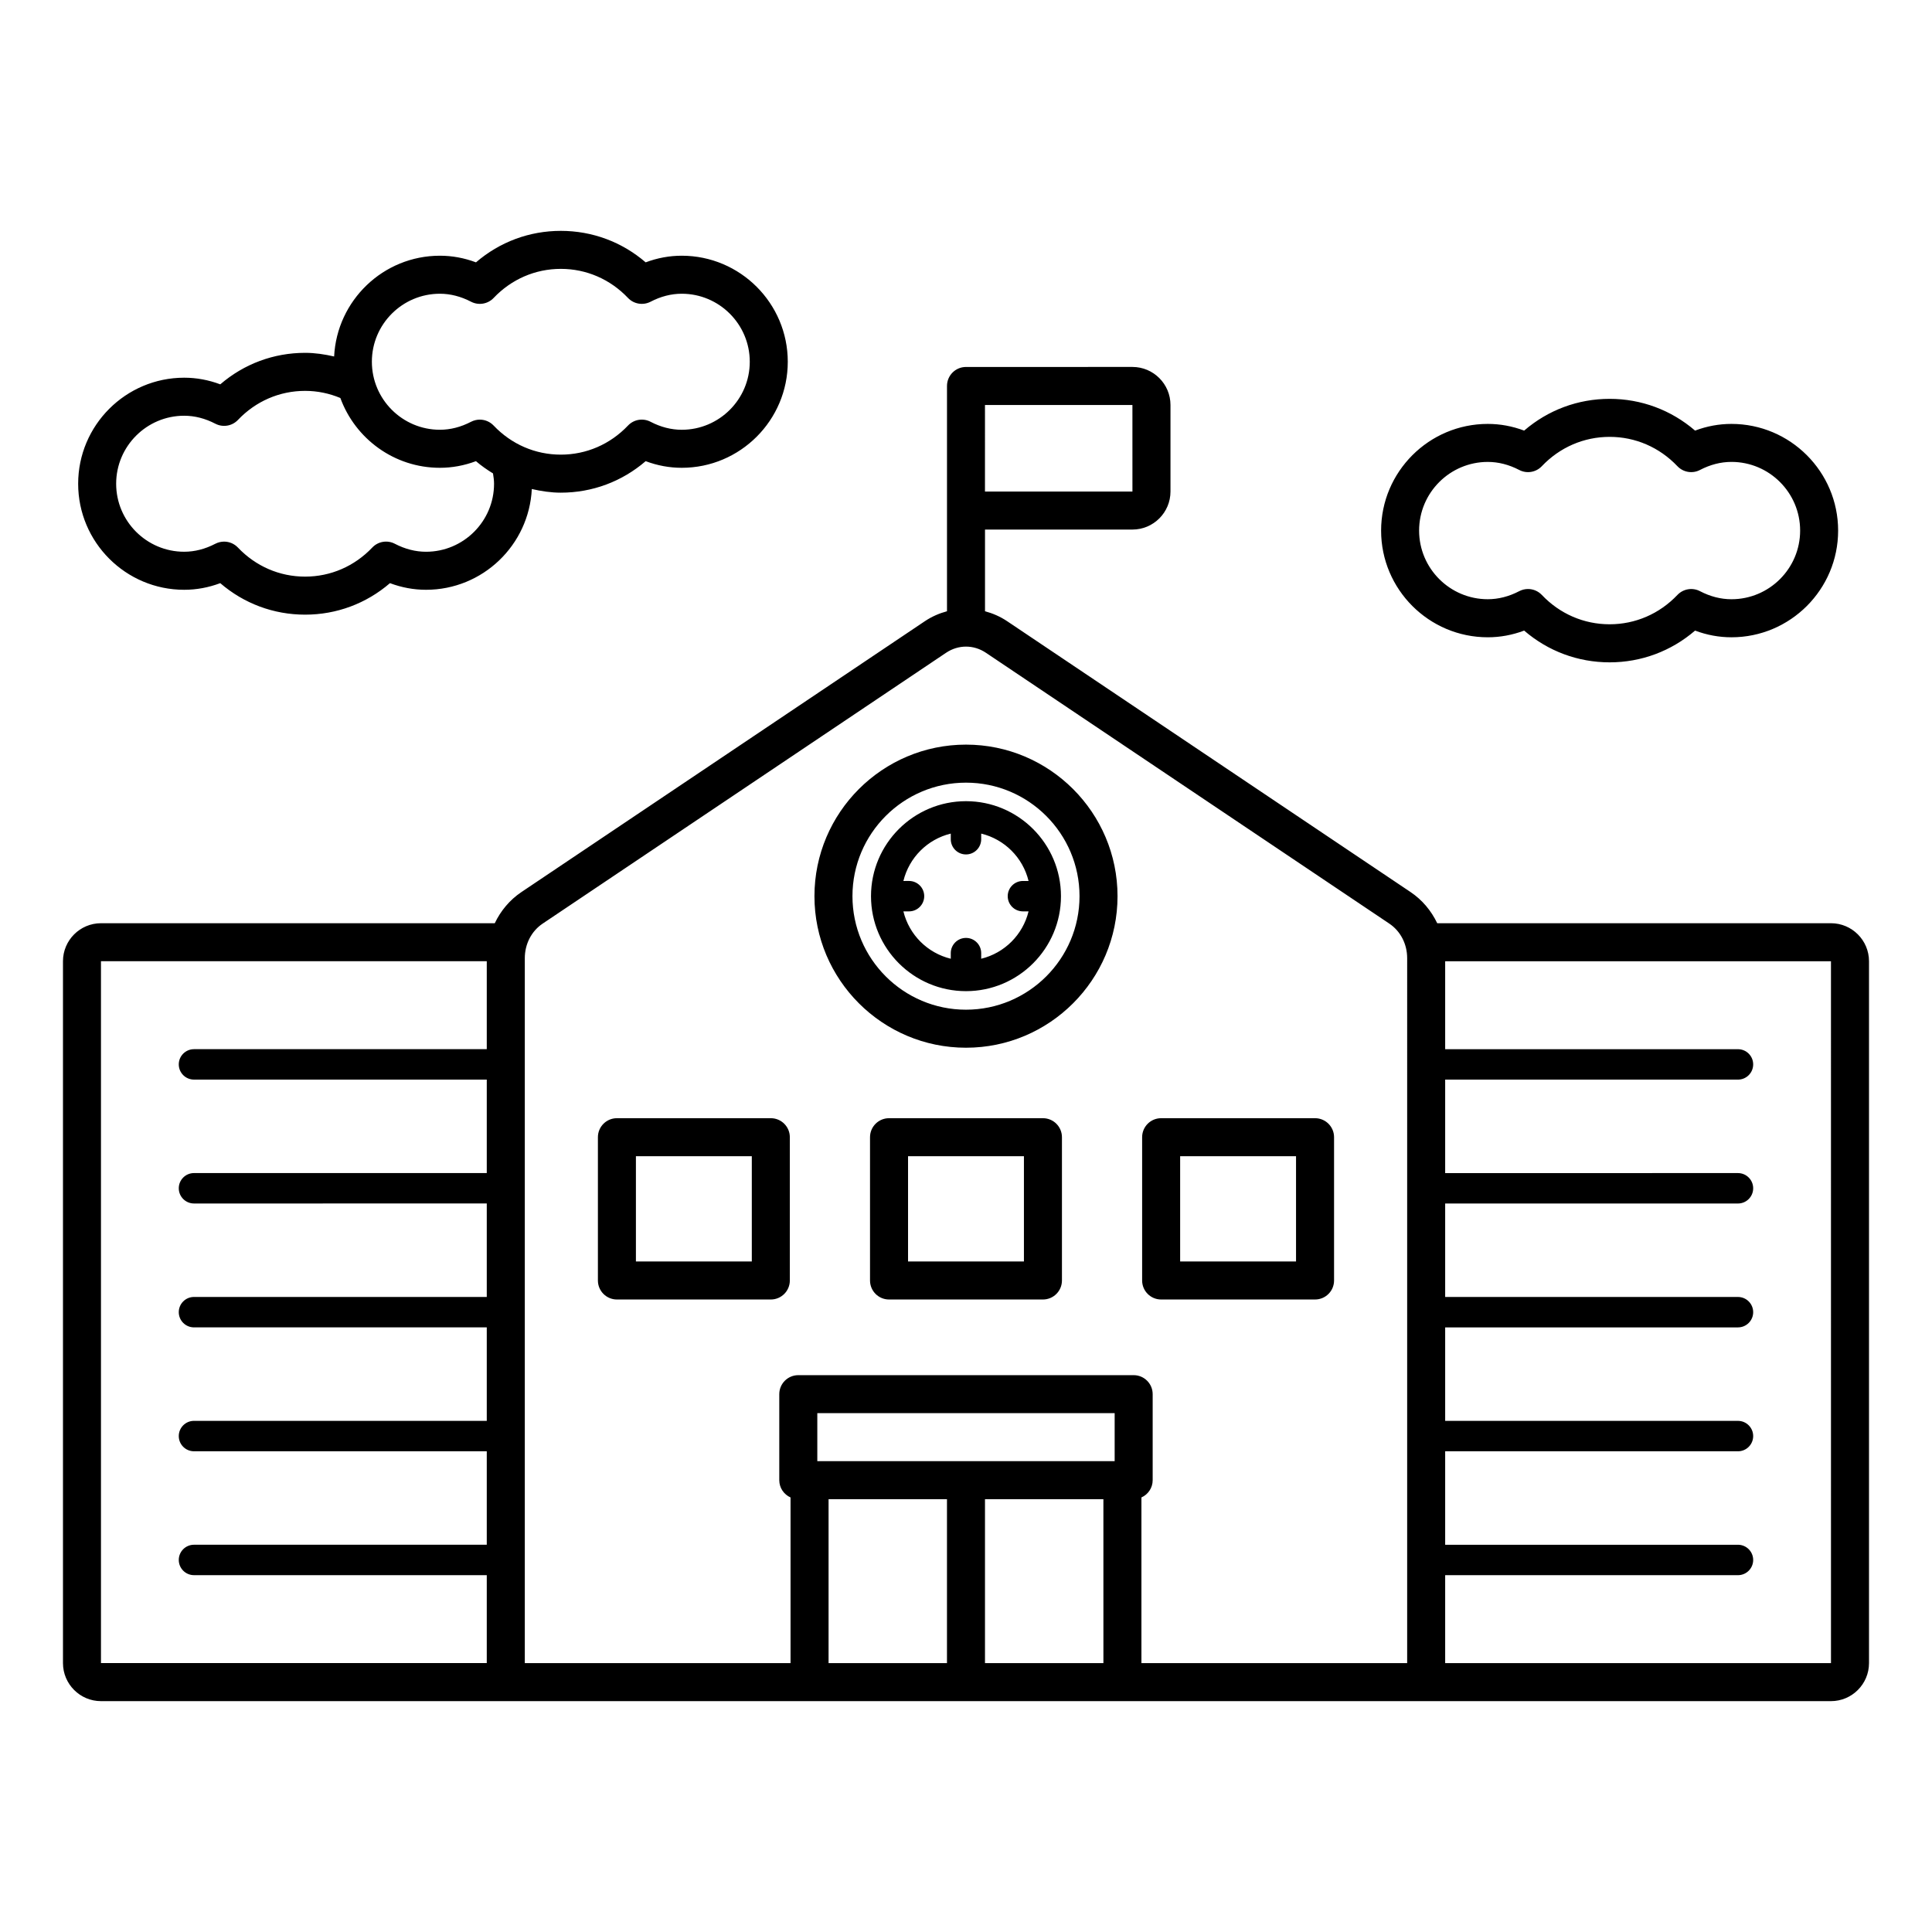
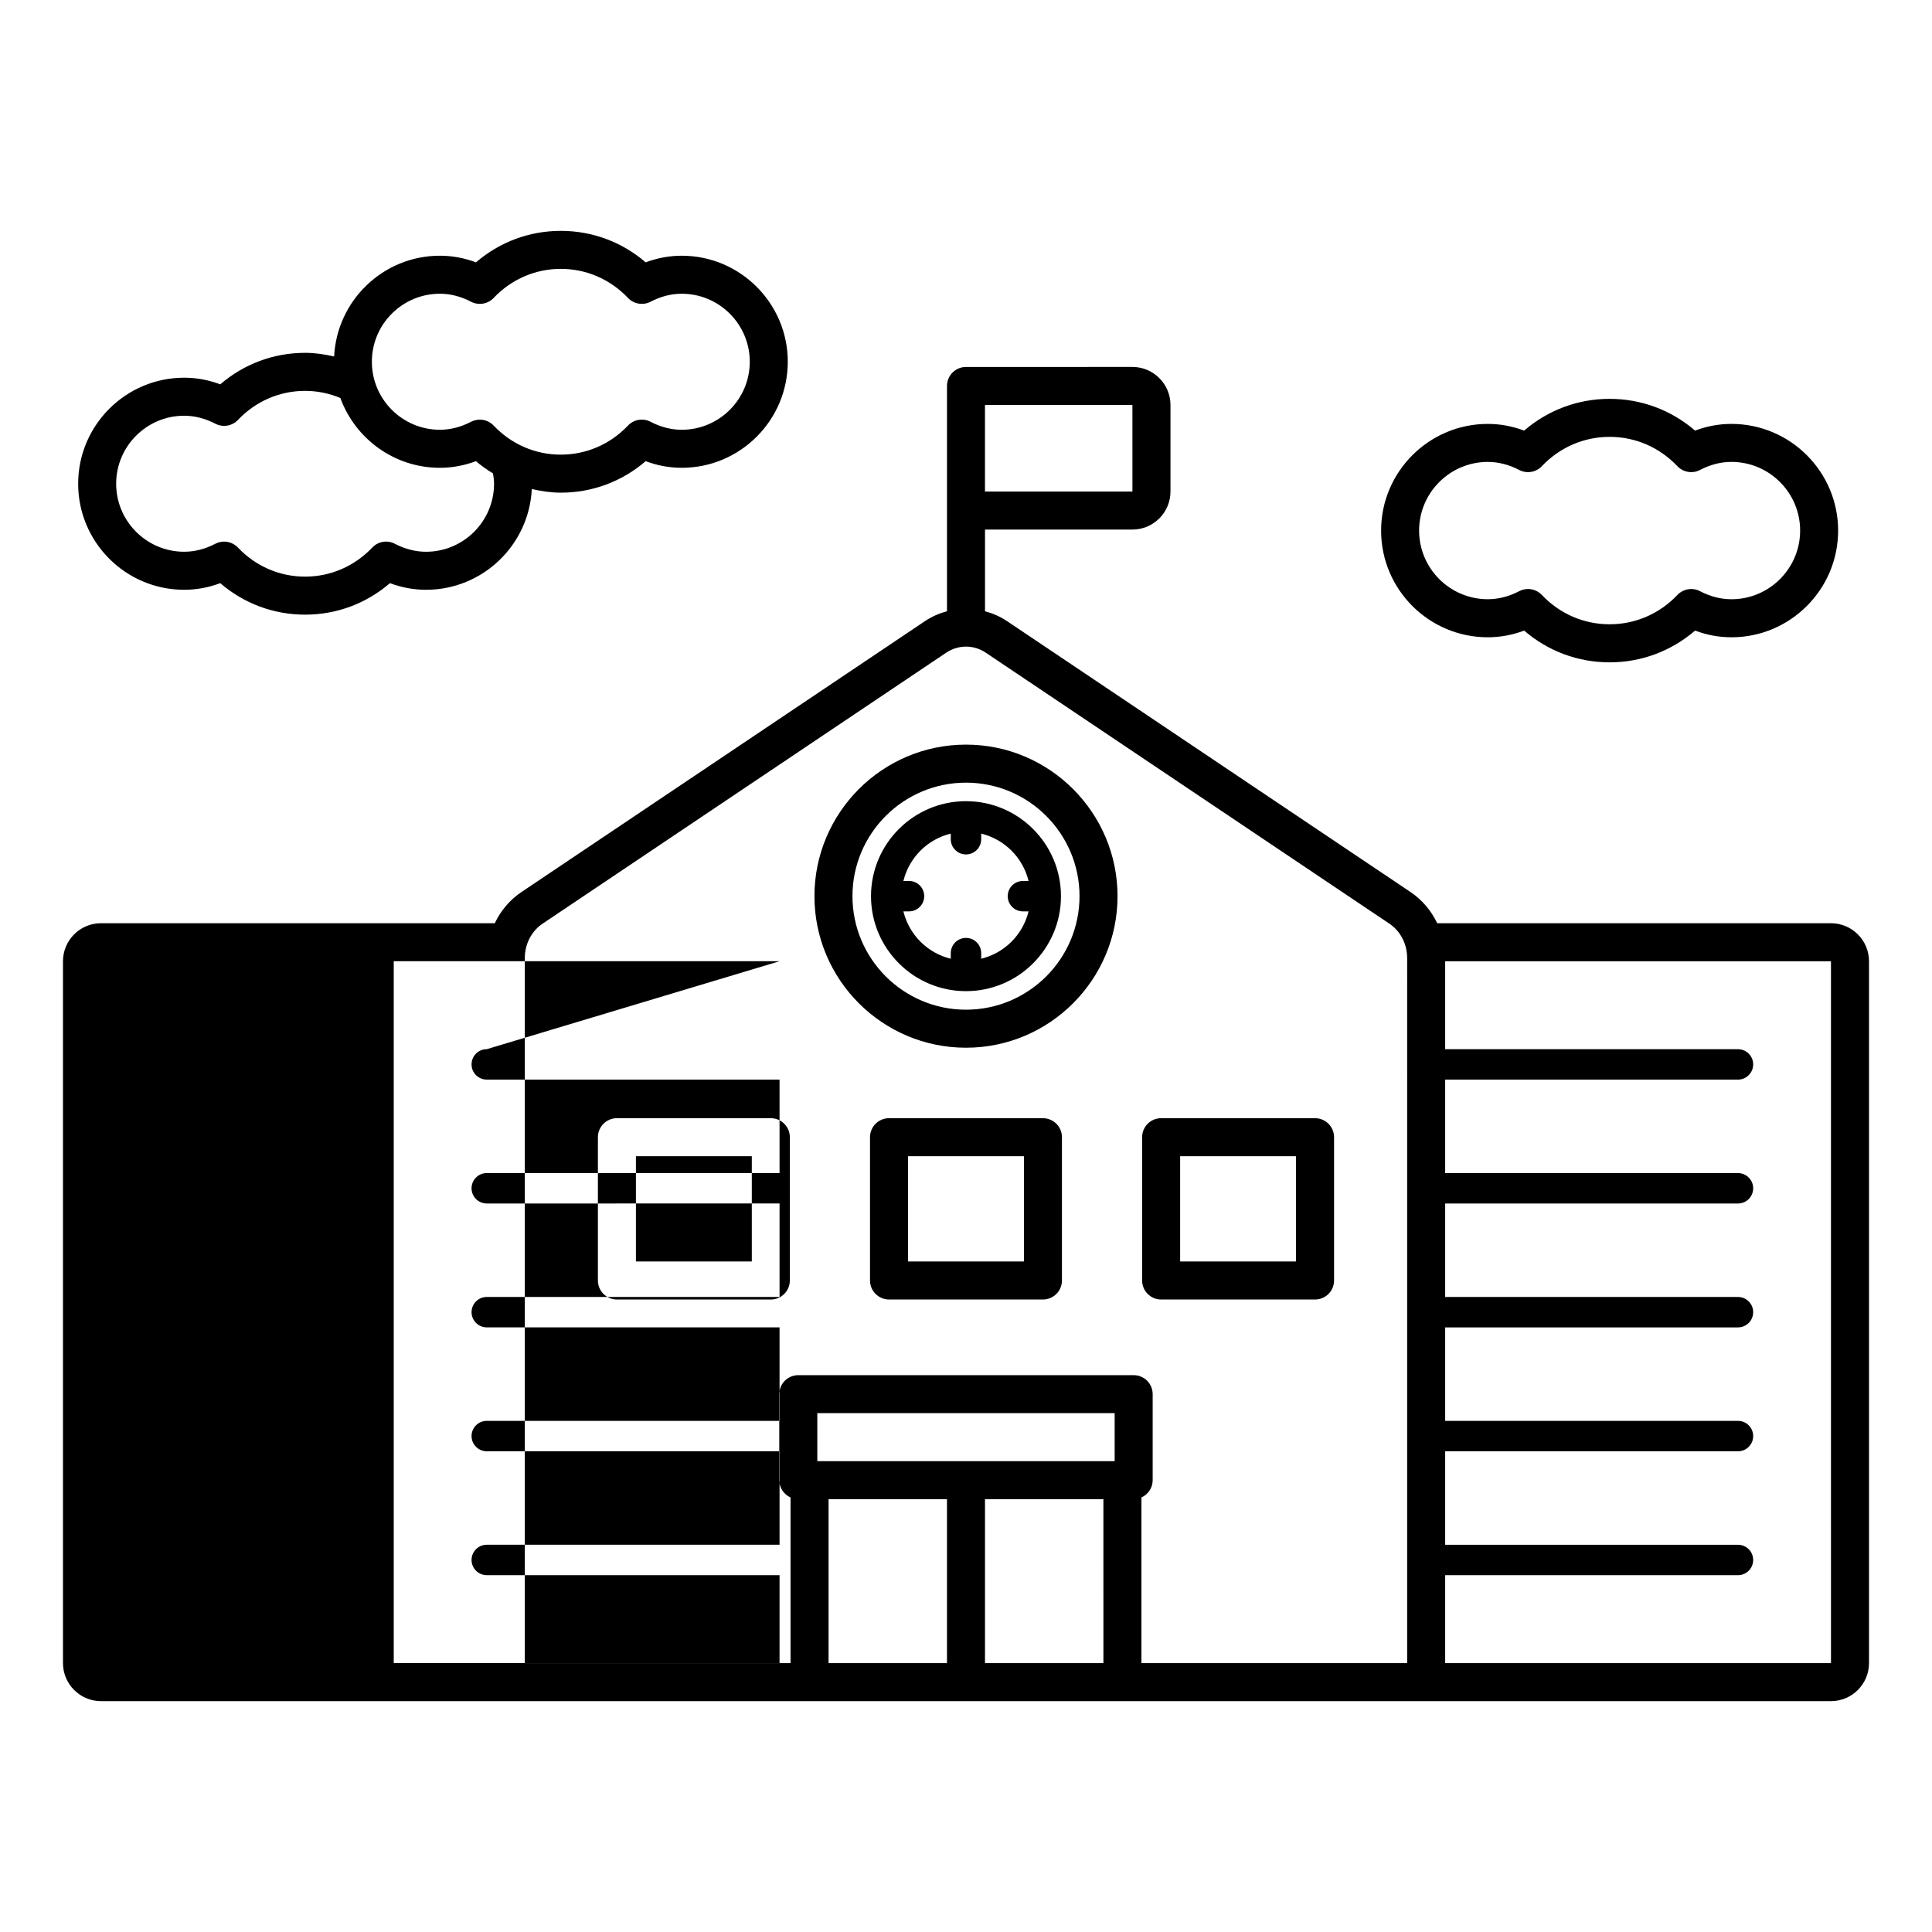
<svg xmlns="http://www.w3.org/2000/svg" fill="#000000" width="800px" height="800px" version="1.1" viewBox="144 144 512 512">
-   <path d="m192.81 300.3c3.242 0 6.445-0.59 9.559-1.758 6.281 5.406 14.145 8.348 22.488 8.348s16.203-2.941 22.488-8.348c3.113 1.168 6.316 1.758 9.559 1.758 15.023 0 27.297-11.859 28.031-26.703 2.5 0.57 5.055 0.965 7.684 0.965 8.344 0 16.203-2.941 22.488-8.348 3.113 1.168 6.316 1.758 9.559 1.758 15.496 0 28.102-12.605 28.102-28.102 0-15.496-12.609-28.102-28.102-28.102-3.246 0-6.449 0.59-9.559 1.758-6.281-5.406-14.145-8.344-22.484-8.344-8.344 0-16.203 2.941-22.484 8.344-3.113-1.168-6.316-1.758-9.562-1.758-15.023 0-27.293 11.859-28.031 26.703-2.5-0.57-5.055-0.965-7.684-0.965-8.344 0-16.203 2.941-22.488 8.348-3.113-1.168-6.316-1.758-9.559-1.758-15.496 0-28.102 12.609-28.102 28.102-0.004 15.496 12.602 28.102 28.098 28.102zm67.762-78.457c2.785 0 5.566 0.715 8.262 2.117 1.996 1.035 4.438 0.629 5.984-1 4.719-4.969 11.043-7.707 17.805-7.707s13.082 2.738 17.805 7.707c1.547 1.629 3.981 2.031 5.984 1 2.695-1.406 5.473-2.117 8.258-2.117 9.941 0 18.027 8.086 18.027 18.027 0 9.938-8.086 18.023-18.027 18.023-2.785 0-5.566-0.711-8.262-2.117-1.996-1.043-4.434-0.633-5.981 1-4.723 4.969-11.043 7.707-17.805 7.707s-13.082-2.738-17.805-7.707c-0.977-1.027-2.305-1.57-3.656-1.57-0.789 0-1.586 0.188-2.324 0.566-2.699 1.406-5.477 2.117-8.262 2.117-9.938 0-18.023-8.086-18.023-18.023-0.008-9.938 8.078-18.023 18.02-18.023zm-67.762 32.332c2.785 0 5.566 0.715 8.262 2.117 2 1.031 4.43 0.629 5.981-1 4.723-4.969 11.043-7.707 17.805-7.707 3.262 0 6.41 0.668 9.34 1.887 3.934 10.773 14.258 18.5 26.375 18.5 3.242 0 6.445-0.59 9.559-1.758 1.422 1.223 2.949 2.281 4.519 3.246 0.141 0.898 0.277 1.801 0.277 2.738 0 9.938-8.086 18.023-18.027 18.023-2.785 0-5.566-0.711-8.262-2.117-1.996-1.043-4.438-0.633-5.981 1-4.723 4.969-11.043 7.707-17.805 7.707s-13.082-2.738-17.805-7.707c-0.977-1.027-2.305-1.57-3.656-1.57-0.789 0-1.586 0.188-2.324 0.566-2.699 1.406-5.477 2.117-8.262 2.117-9.938 0-18.023-8.086-18.023-18.023 0.004-9.934 8.09-18.02 18.027-18.02zm345.47 58.711c3.273 0 6.5-0.594 9.637-1.773 6.32 5.449 14.238 8.414 22.648 8.414 8.398 0 16.316-2.965 22.648-8.414 3.133 1.18 6.363 1.773 9.637 1.773 15.59 0 28.273-12.684 28.273-28.273s-12.684-28.273-28.273-28.273c-3.277 0-6.504 0.594-9.637 1.773-6.332-5.449-14.25-8.414-22.648-8.414-8.402 0-16.324 2.965-22.648 8.414-3.141-1.18-6.367-1.773-9.637-1.773-15.59 0-28.273 12.684-28.273 28.273-0.004 15.59 12.68 28.273 28.273 28.273zm0-46.473c2.812 0 5.617 0.719 8.34 2.137 1.977 1.035 4.43 0.633 5.977-1 4.766-5.012 11.145-7.777 17.969-7.777 6.82 0 13.199 2.762 17.969 7.777 1.551 1.633 3.996 2.035 5.984 0.992 2.711-1.414 5.516-2.133 8.336-2.133 10.035 0 18.199 8.164 18.199 18.199 0 10.035-8.164 18.195-18.199 18.195-2.82 0-5.625-0.719-8.336-2.133-1.988-1.039-4.434-0.637-5.984 0.992-4.766 5.016-11.148 7.777-17.969 7.777-6.824 0-13.207-2.762-17.965-7.777-0.98-1.027-2.309-1.57-3.656-1.57-0.793 0-1.594 0.188-2.328 0.57-2.723 1.418-5.523 2.137-8.34 2.137-10.035 0-18.199-8.164-18.199-18.195 0.004-10.023 8.164-18.191 18.203-18.191zm90.949 122.25h-104.35c-1.578-3.305-3.969-6.176-7.059-8.254l-106.91-71.781c-1.836-1.234-3.824-2.09-5.871-2.641v-21.648h39.074c5.555 0 10.078-4.519 10.078-10.078v-22.938c0-5.559-4.523-10.078-10.078-10.078l-44.109 0.004c-2.785 0-5.039 2.254-5.039 5.039v59.699c-2.047 0.551-4.031 1.406-5.863 2.637l-106.92 71.785c-3.094 2.078-5.484 4.949-7.062 8.254h-104.35c-5.559 0-10.078 4.523-10.078 10.078v186c0 5.555 4.519 10.078 10.078 10.078h458.46c5.555 0 10.078-4.523 10.078-10.078v-186c0-5.559-4.523-10.078-10.078-10.078zm-224.2-137.34h39.074l0.004 22.938h-39.078zm-132.03 170.72h-77.59c-2.227 0-4.031 1.805-4.031 4.031 0 2.223 1.805 4.031 4.031 4.031h77.59v24.773l-77.59-0.004c-2.227 0-4.031 1.805-4.031 4.031 0 2.223 1.805 4.031 4.031 4.031l77.59-0.004v24.773h-77.59c-2.227 0-4.031 1.805-4.031 4.031 0 2.223 1.805 4.031 4.031 4.031l77.59-0.004v24.777h-77.59c-2.227 0-4.031 1.805-4.031 4.031 0 2.223 1.805 4.031 4.031 4.031l77.59-0.004v24.773h-77.59c-2.227 0-4.031 1.805-4.031 4.031 0 2.223 1.805 4.031 4.031 4.031l77.59-0.004v23.305h-102.24v-186h102.24zm121.96 162.7h-31.379v-43.445l31.379 0.004zm41.457 0h-31.383v-43.445h31.379zm2.981-53.52h-78.801v-12.719h78.801zm77.516 53.52h-70.422v-43.902c1.754-0.789 2.981-2.531 2.981-4.578v-22.793c0-2.785-2.254-5.039-5.039-5.039h-88.875c-2.781 0-5.039 2.254-5.039 5.039v22.793c0 2.047 1.23 3.793 2.984 4.578v43.902h-70.422v-186.82c0-3.742 1.766-7.16 4.715-9.145l106.92-71.781c3.262-2.188 7.32-2.184 10.574 0l106.91 71.781c2.953 1.984 4.715 5.402 4.715 9.145zm10.074 0v-23.305h77.594c2.223 0 4.031-1.805 4.031-4.031 0-2.223-1.805-4.031-4.031-4.031l-77.594 0.004v-24.773h77.594c2.223 0 4.031-1.805 4.031-4.031 0-2.223-1.805-4.031-4.031-4.031l-77.594 0.004v-24.777h77.594c2.223 0 4.031-1.805 4.031-4.031 0-2.223-1.805-4.031-4.031-4.031l-77.594 0.004v-24.773h77.594c2.223 0 4.031-1.805 4.031-4.031 0-2.223-1.805-4.031-4.031-4.031l-77.594 0.004v-24.773h77.594c2.223 0 4.031-1.805 4.031-4.031 0-2.223-1.805-4.031-4.031-4.031l-77.594 0.004v-23.305h102.24l0.004 186zm-178.71-144.41h-40.785c-2.781 0-5.039 2.254-5.039 5.039v37.969c0 2.785 2.254 5.039 5.039 5.039h40.785c2.781 0 5.039-2.254 5.039-5.039v-37.969c0-2.785-2.258-5.039-5.039-5.039zm-5.039 37.969h-30.711v-27.891h30.711zm77.152-37.969h-40.785c-2.781 0-5.039 2.254-5.039 5.039v37.969c0 2.785 2.254 5.039 5.039 5.039h40.785c2.785 0 5.039-2.254 5.039-5.039v-37.969c0-2.785-2.254-5.039-5.039-5.039zm-5.035 37.969h-30.711v-27.891h30.711zm77.148-37.969h-40.785c-2.785 0-5.039 2.254-5.039 5.039v37.969c0 2.785 2.254 5.039 5.039 5.039h40.785c2.785 0 5.039-2.254 5.039-5.039v-37.969c0-2.785-2.254-5.039-5.039-5.039zm-5.039 37.969h-30.711v-27.891h30.711zm-87.465-136.97c-22.145 0-40.16 18.016-40.16 40.16-0.004 22.148 18.016 40.164 40.16 40.164s40.16-18.016 40.16-40.16c0-22.148-18.016-40.164-40.16-40.164zm0 70.246c-16.59 0-30.086-13.496-30.086-30.086s13.496-30.082 30.086-30.082 30.086 13.496 30.086 30.086-13.496 30.082-30.086 30.082zm0-55.258c-13.879 0-25.172 11.293-25.172 25.172s11.293 25.172 25.172 25.172 25.172-11.293 25.172-25.172c-0.004-13.879-11.293-25.172-25.172-25.172zm15.09 29.203h1.492c-1.508 6.188-6.363 11.043-12.551 12.551v-1.488c0-2.227-1.805-4.031-4.031-4.031-2.223 0-4.031 1.805-4.031 4.031v1.488c-6.191-1.508-11.047-6.363-12.555-12.551h1.488c2.223 0 4.031-1.805 4.031-4.031 0-2.227-1.805-4.031-4.031-4.031l-1.488 0.004c1.508-6.191 6.363-11.047 12.555-12.555v1.492c0 2.227 1.805 4.031 4.031 4.031 2.223 0 4.031-1.805 4.031-4.031v-1.492c6.191 1.508 11.047 6.363 12.551 12.555h-1.492c-2.223 0-4.031 1.805-4.031 4.031 0 2.223 1.805 4.027 4.031 4.027z" />
+   <path d="m192.81 300.3c3.242 0 6.445-0.59 9.559-1.758 6.281 5.406 14.145 8.348 22.488 8.348s16.203-2.941 22.488-8.348c3.113 1.168 6.316 1.758 9.559 1.758 15.023 0 27.297-11.859 28.031-26.703 2.5 0.57 5.055 0.965 7.684 0.965 8.344 0 16.203-2.941 22.488-8.348 3.113 1.168 6.316 1.758 9.559 1.758 15.496 0 28.102-12.605 28.102-28.102 0-15.496-12.609-28.102-28.102-28.102-3.246 0-6.449 0.59-9.559 1.758-6.281-5.406-14.145-8.344-22.484-8.344-8.344 0-16.203 2.941-22.484 8.344-3.113-1.168-6.316-1.758-9.562-1.758-15.023 0-27.293 11.859-28.031 26.703-2.5-0.57-5.055-0.965-7.684-0.965-8.344 0-16.203 2.941-22.488 8.348-3.113-1.168-6.316-1.758-9.559-1.758-15.496 0-28.102 12.609-28.102 28.102-0.004 15.496 12.602 28.102 28.098 28.102zm67.762-78.457c2.785 0 5.566 0.715 8.262 2.117 1.996 1.035 4.438 0.629 5.984-1 4.719-4.969 11.043-7.707 17.805-7.707s13.082 2.738 17.805 7.707c1.547 1.629 3.981 2.031 5.984 1 2.695-1.406 5.473-2.117 8.258-2.117 9.941 0 18.027 8.086 18.027 18.027 0 9.938-8.086 18.023-18.027 18.023-2.785 0-5.566-0.711-8.262-2.117-1.996-1.043-4.434-0.633-5.981 1-4.723 4.969-11.043 7.707-17.805 7.707s-13.082-2.738-17.805-7.707c-0.977-1.027-2.305-1.57-3.656-1.57-0.789 0-1.586 0.188-2.324 0.566-2.699 1.406-5.477 2.117-8.262 2.117-9.938 0-18.023-8.086-18.023-18.023-0.008-9.938 8.078-18.023 18.02-18.023zm-67.762 32.332c2.785 0 5.566 0.715 8.262 2.117 2 1.031 4.43 0.629 5.981-1 4.723-4.969 11.043-7.707 17.805-7.707 3.262 0 6.41 0.668 9.34 1.887 3.934 10.773 14.258 18.5 26.375 18.5 3.242 0 6.445-0.59 9.559-1.758 1.422 1.223 2.949 2.281 4.519 3.246 0.141 0.898 0.277 1.801 0.277 2.738 0 9.938-8.086 18.023-18.027 18.023-2.785 0-5.566-0.711-8.262-2.117-1.996-1.043-4.438-0.633-5.981 1-4.723 4.969-11.043 7.707-17.805 7.707s-13.082-2.738-17.805-7.707c-0.977-1.027-2.305-1.57-3.656-1.57-0.789 0-1.586 0.188-2.324 0.566-2.699 1.406-5.477 2.117-8.262 2.117-9.938 0-18.023-8.086-18.023-18.023 0.004-9.934 8.09-18.02 18.027-18.02zm345.47 58.711c3.273 0 6.5-0.594 9.637-1.773 6.32 5.449 14.238 8.414 22.648 8.414 8.398 0 16.316-2.965 22.648-8.414 3.133 1.18 6.363 1.773 9.637 1.773 15.59 0 28.273-12.684 28.273-28.273s-12.684-28.273-28.273-28.273c-3.277 0-6.504 0.594-9.637 1.773-6.332-5.449-14.25-8.414-22.648-8.414-8.402 0-16.324 2.965-22.648 8.414-3.141-1.18-6.367-1.773-9.637-1.773-15.59 0-28.273 12.684-28.273 28.273-0.004 15.59 12.68 28.273 28.273 28.273zm0-46.473c2.812 0 5.617 0.719 8.34 2.137 1.977 1.035 4.43 0.633 5.977-1 4.766-5.012 11.145-7.777 17.969-7.777 6.82 0 13.199 2.762 17.969 7.777 1.551 1.633 3.996 2.035 5.984 0.992 2.711-1.414 5.516-2.133 8.336-2.133 10.035 0 18.199 8.164 18.199 18.199 0 10.035-8.164 18.195-18.199 18.195-2.82 0-5.625-0.719-8.336-2.133-1.988-1.039-4.434-0.637-5.984 0.992-4.766 5.016-11.148 7.777-17.969 7.777-6.824 0-13.207-2.762-17.965-7.777-0.98-1.027-2.309-1.57-3.656-1.57-0.793 0-1.594 0.188-2.328 0.57-2.723 1.418-5.523 2.137-8.34 2.137-10.035 0-18.199-8.164-18.199-18.195 0.004-10.023 8.164-18.191 18.203-18.191zm90.949 122.25h-104.35c-1.578-3.305-3.969-6.176-7.059-8.254l-106.91-71.781c-1.836-1.234-3.824-2.09-5.871-2.641v-21.648h39.074c5.555 0 10.078-4.519 10.078-10.078v-22.938c0-5.559-4.523-10.078-10.078-10.078l-44.109 0.004c-2.785 0-5.039 2.254-5.039 5.039v59.699c-2.047 0.551-4.031 1.406-5.863 2.637l-106.92 71.785c-3.094 2.078-5.484 4.949-7.062 8.254h-104.35c-5.559 0-10.078 4.523-10.078 10.078v186c0 5.555 4.519 10.078 10.078 10.078h458.46c5.555 0 10.078-4.523 10.078-10.078v-186c0-5.559-4.523-10.078-10.078-10.078zm-224.2-137.34h39.074l0.004 22.938h-39.078zm-132.03 170.72c-2.227 0-4.031 1.805-4.031 4.031 0 2.223 1.805 4.031 4.031 4.031h77.59v24.773l-77.59-0.004c-2.227 0-4.031 1.805-4.031 4.031 0 2.223 1.805 4.031 4.031 4.031l77.59-0.004v24.773h-77.59c-2.227 0-4.031 1.805-4.031 4.031 0 2.223 1.805 4.031 4.031 4.031l77.59-0.004v24.777h-77.59c-2.227 0-4.031 1.805-4.031 4.031 0 2.223 1.805 4.031 4.031 4.031l77.59-0.004v24.773h-77.59c-2.227 0-4.031 1.805-4.031 4.031 0 2.223 1.805 4.031 4.031 4.031l77.59-0.004v23.305h-102.24v-186h102.24zm121.96 162.7h-31.379v-43.445l31.379 0.004zm41.457 0h-31.383v-43.445h31.379zm2.981-53.52h-78.801v-12.719h78.801zm77.516 53.52h-70.422v-43.902c1.754-0.789 2.981-2.531 2.981-4.578v-22.793c0-2.785-2.254-5.039-5.039-5.039h-88.875c-2.781 0-5.039 2.254-5.039 5.039v22.793c0 2.047 1.23 3.793 2.984 4.578v43.902h-70.422v-186.82c0-3.742 1.766-7.16 4.715-9.145l106.92-71.781c3.262-2.188 7.32-2.184 10.574 0l106.91 71.781c2.953 1.984 4.715 5.402 4.715 9.145zm10.074 0v-23.305h77.594c2.223 0 4.031-1.805 4.031-4.031 0-2.223-1.805-4.031-4.031-4.031l-77.594 0.004v-24.773h77.594c2.223 0 4.031-1.805 4.031-4.031 0-2.223-1.805-4.031-4.031-4.031l-77.594 0.004v-24.777h77.594c2.223 0 4.031-1.805 4.031-4.031 0-2.223-1.805-4.031-4.031-4.031l-77.594 0.004v-24.773h77.594c2.223 0 4.031-1.805 4.031-4.031 0-2.223-1.805-4.031-4.031-4.031l-77.594 0.004v-24.773h77.594c2.223 0 4.031-1.805 4.031-4.031 0-2.223-1.805-4.031-4.031-4.031l-77.594 0.004v-23.305h102.24l0.004 186zm-178.71-144.41h-40.785c-2.781 0-5.039 2.254-5.039 5.039v37.969c0 2.785 2.254 5.039 5.039 5.039h40.785c2.781 0 5.039-2.254 5.039-5.039v-37.969c0-2.785-2.258-5.039-5.039-5.039zm-5.039 37.969h-30.711v-27.891h30.711zm77.152-37.969h-40.785c-2.781 0-5.039 2.254-5.039 5.039v37.969c0 2.785 2.254 5.039 5.039 5.039h40.785c2.785 0 5.039-2.254 5.039-5.039v-37.969c0-2.785-2.254-5.039-5.039-5.039zm-5.035 37.969h-30.711v-27.891h30.711zm77.148-37.969h-40.785c-2.785 0-5.039 2.254-5.039 5.039v37.969c0 2.785 2.254 5.039 5.039 5.039h40.785c2.785 0 5.039-2.254 5.039-5.039v-37.969c0-2.785-2.254-5.039-5.039-5.039zm-5.039 37.969h-30.711v-27.891h30.711zm-87.465-136.97c-22.145 0-40.16 18.016-40.16 40.16-0.004 22.148 18.016 40.164 40.16 40.164s40.16-18.016 40.16-40.16c0-22.148-18.016-40.164-40.16-40.164zm0 70.246c-16.59 0-30.086-13.496-30.086-30.086s13.496-30.082 30.086-30.082 30.086 13.496 30.086 30.086-13.496 30.082-30.086 30.082zm0-55.258c-13.879 0-25.172 11.293-25.172 25.172s11.293 25.172 25.172 25.172 25.172-11.293 25.172-25.172c-0.004-13.879-11.293-25.172-25.172-25.172zm15.09 29.203h1.492c-1.508 6.188-6.363 11.043-12.551 12.551v-1.488c0-2.227-1.805-4.031-4.031-4.031-2.223 0-4.031 1.805-4.031 4.031v1.488c-6.191-1.508-11.047-6.363-12.555-12.551h1.488c2.223 0 4.031-1.805 4.031-4.031 0-2.227-1.805-4.031-4.031-4.031l-1.488 0.004c1.508-6.191 6.363-11.047 12.555-12.555v1.492c0 2.227 1.805 4.031 4.031 4.031 2.223 0 4.031-1.805 4.031-4.031v-1.492c6.191 1.508 11.047 6.363 12.551 12.555h-1.492c-2.223 0-4.031 1.805-4.031 4.031 0 2.223 1.805 4.027 4.031 4.027z" />
</svg>